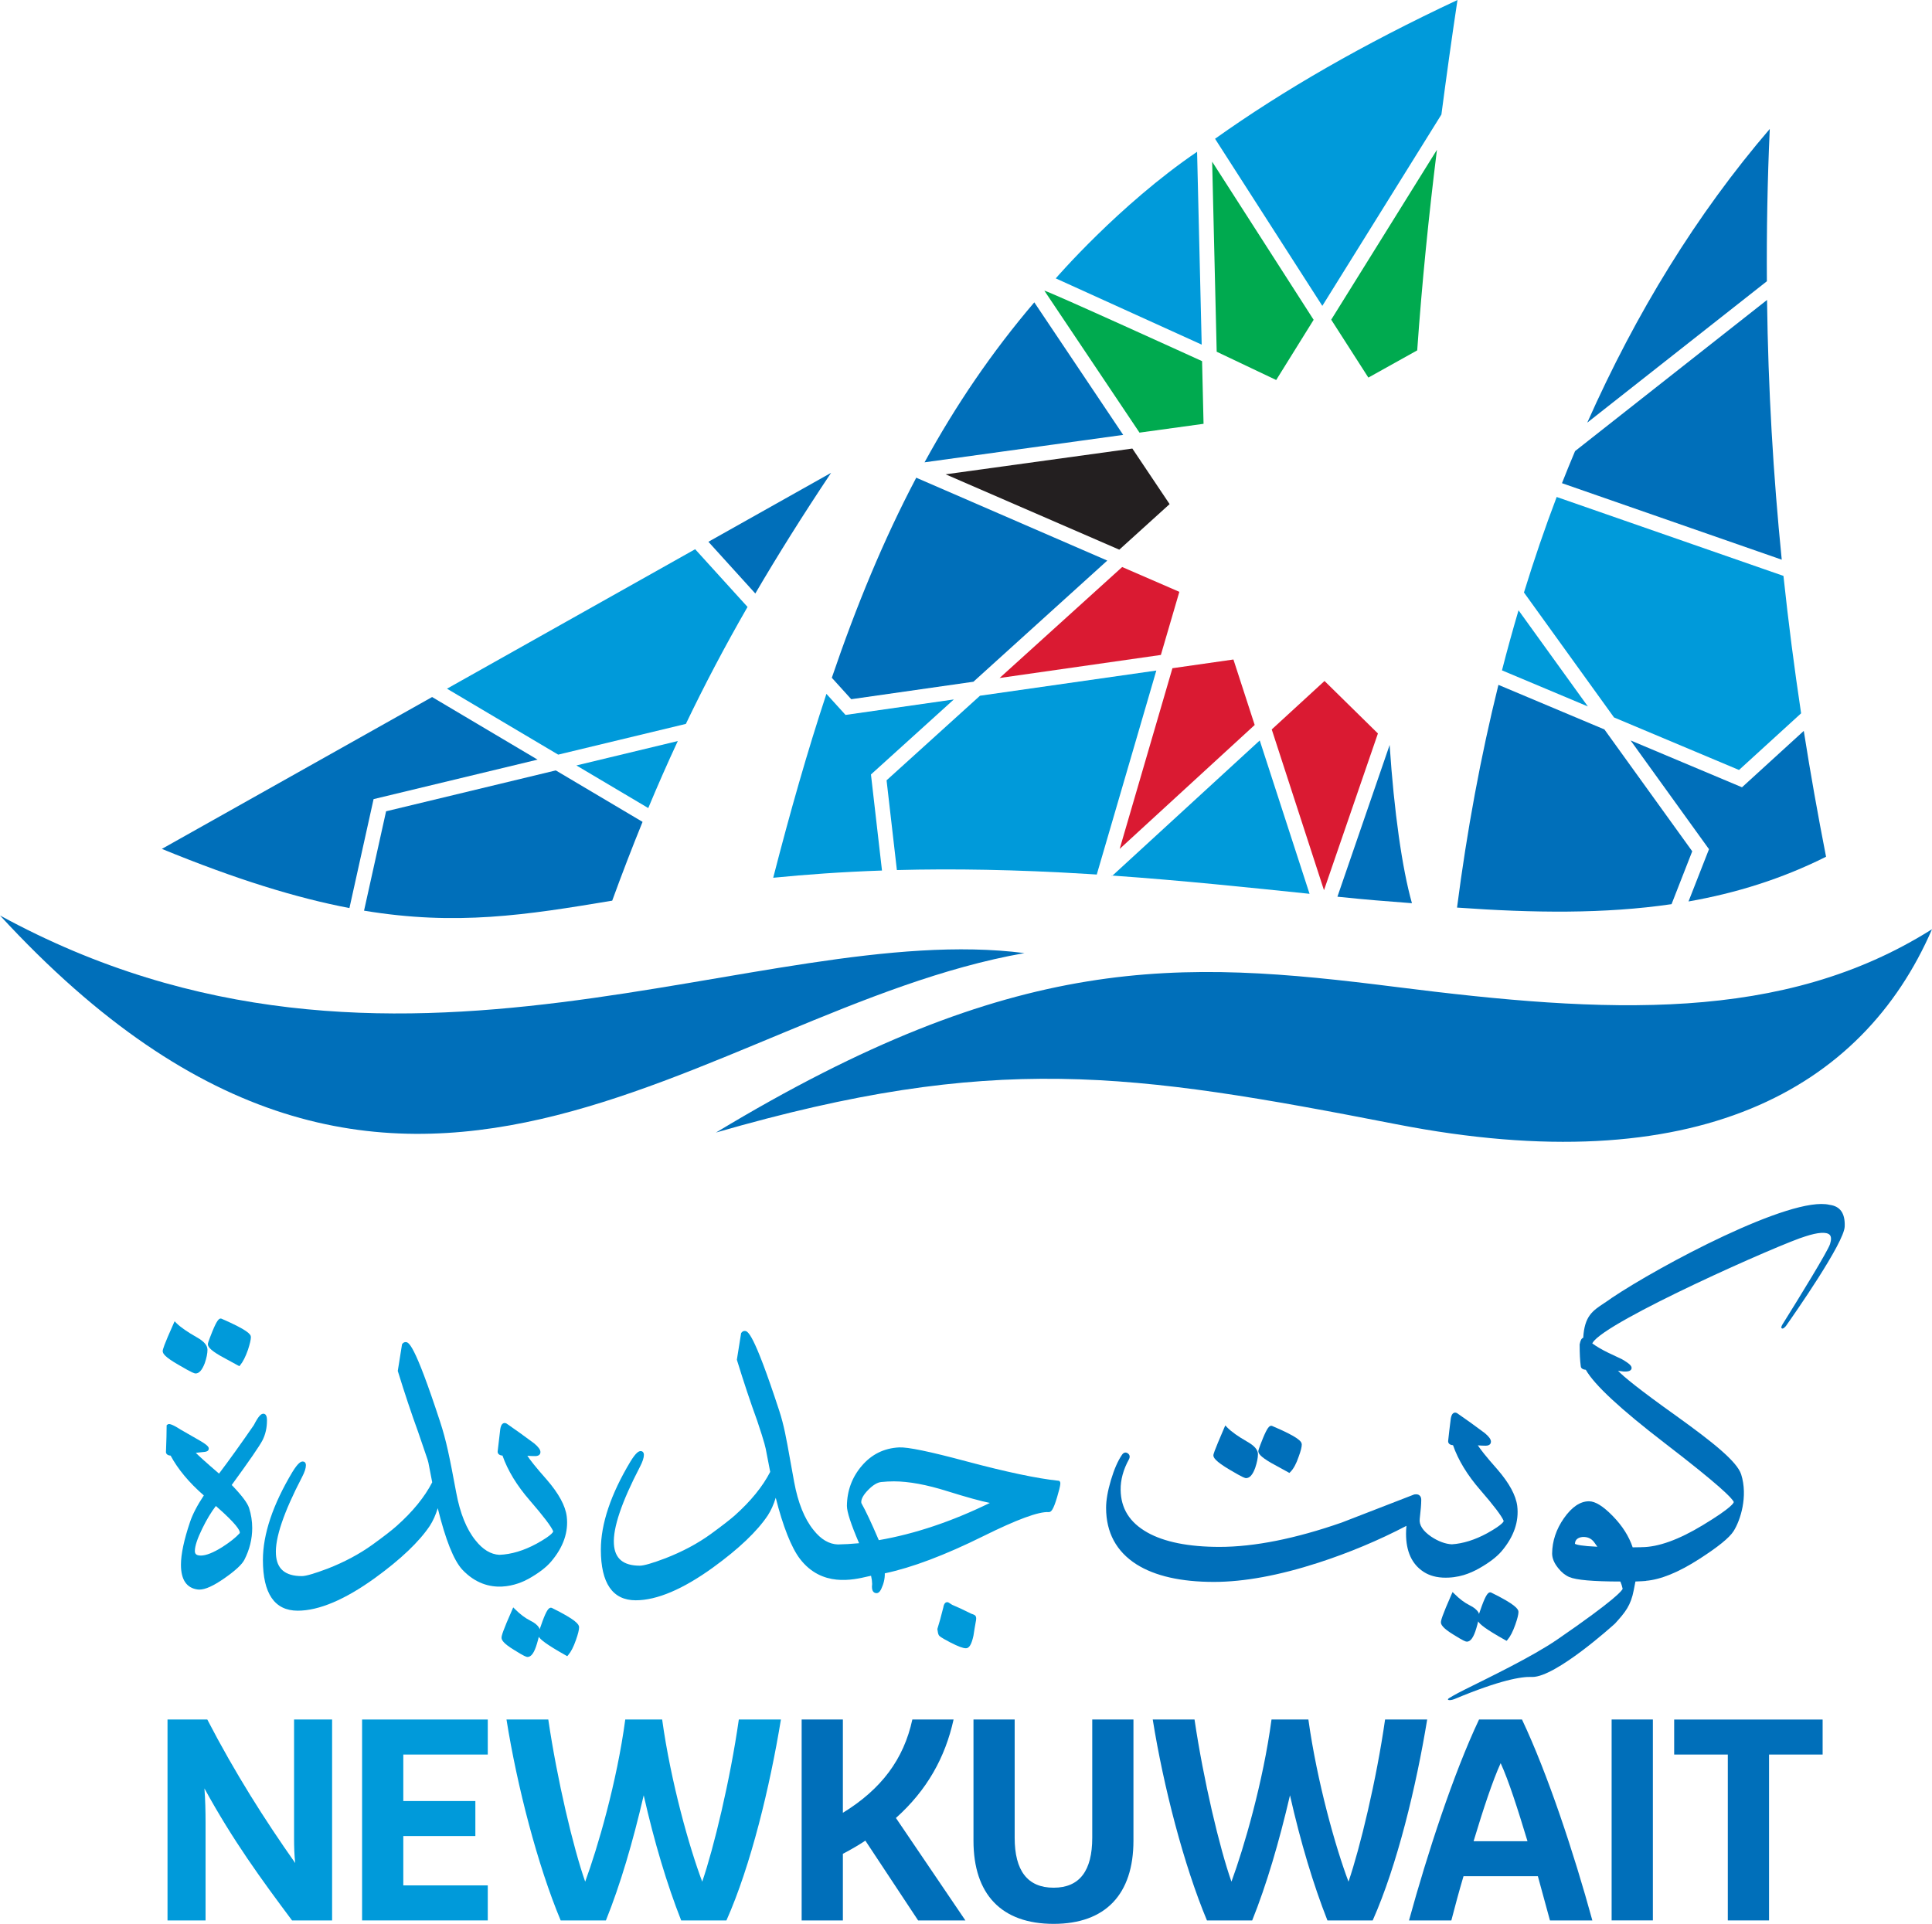
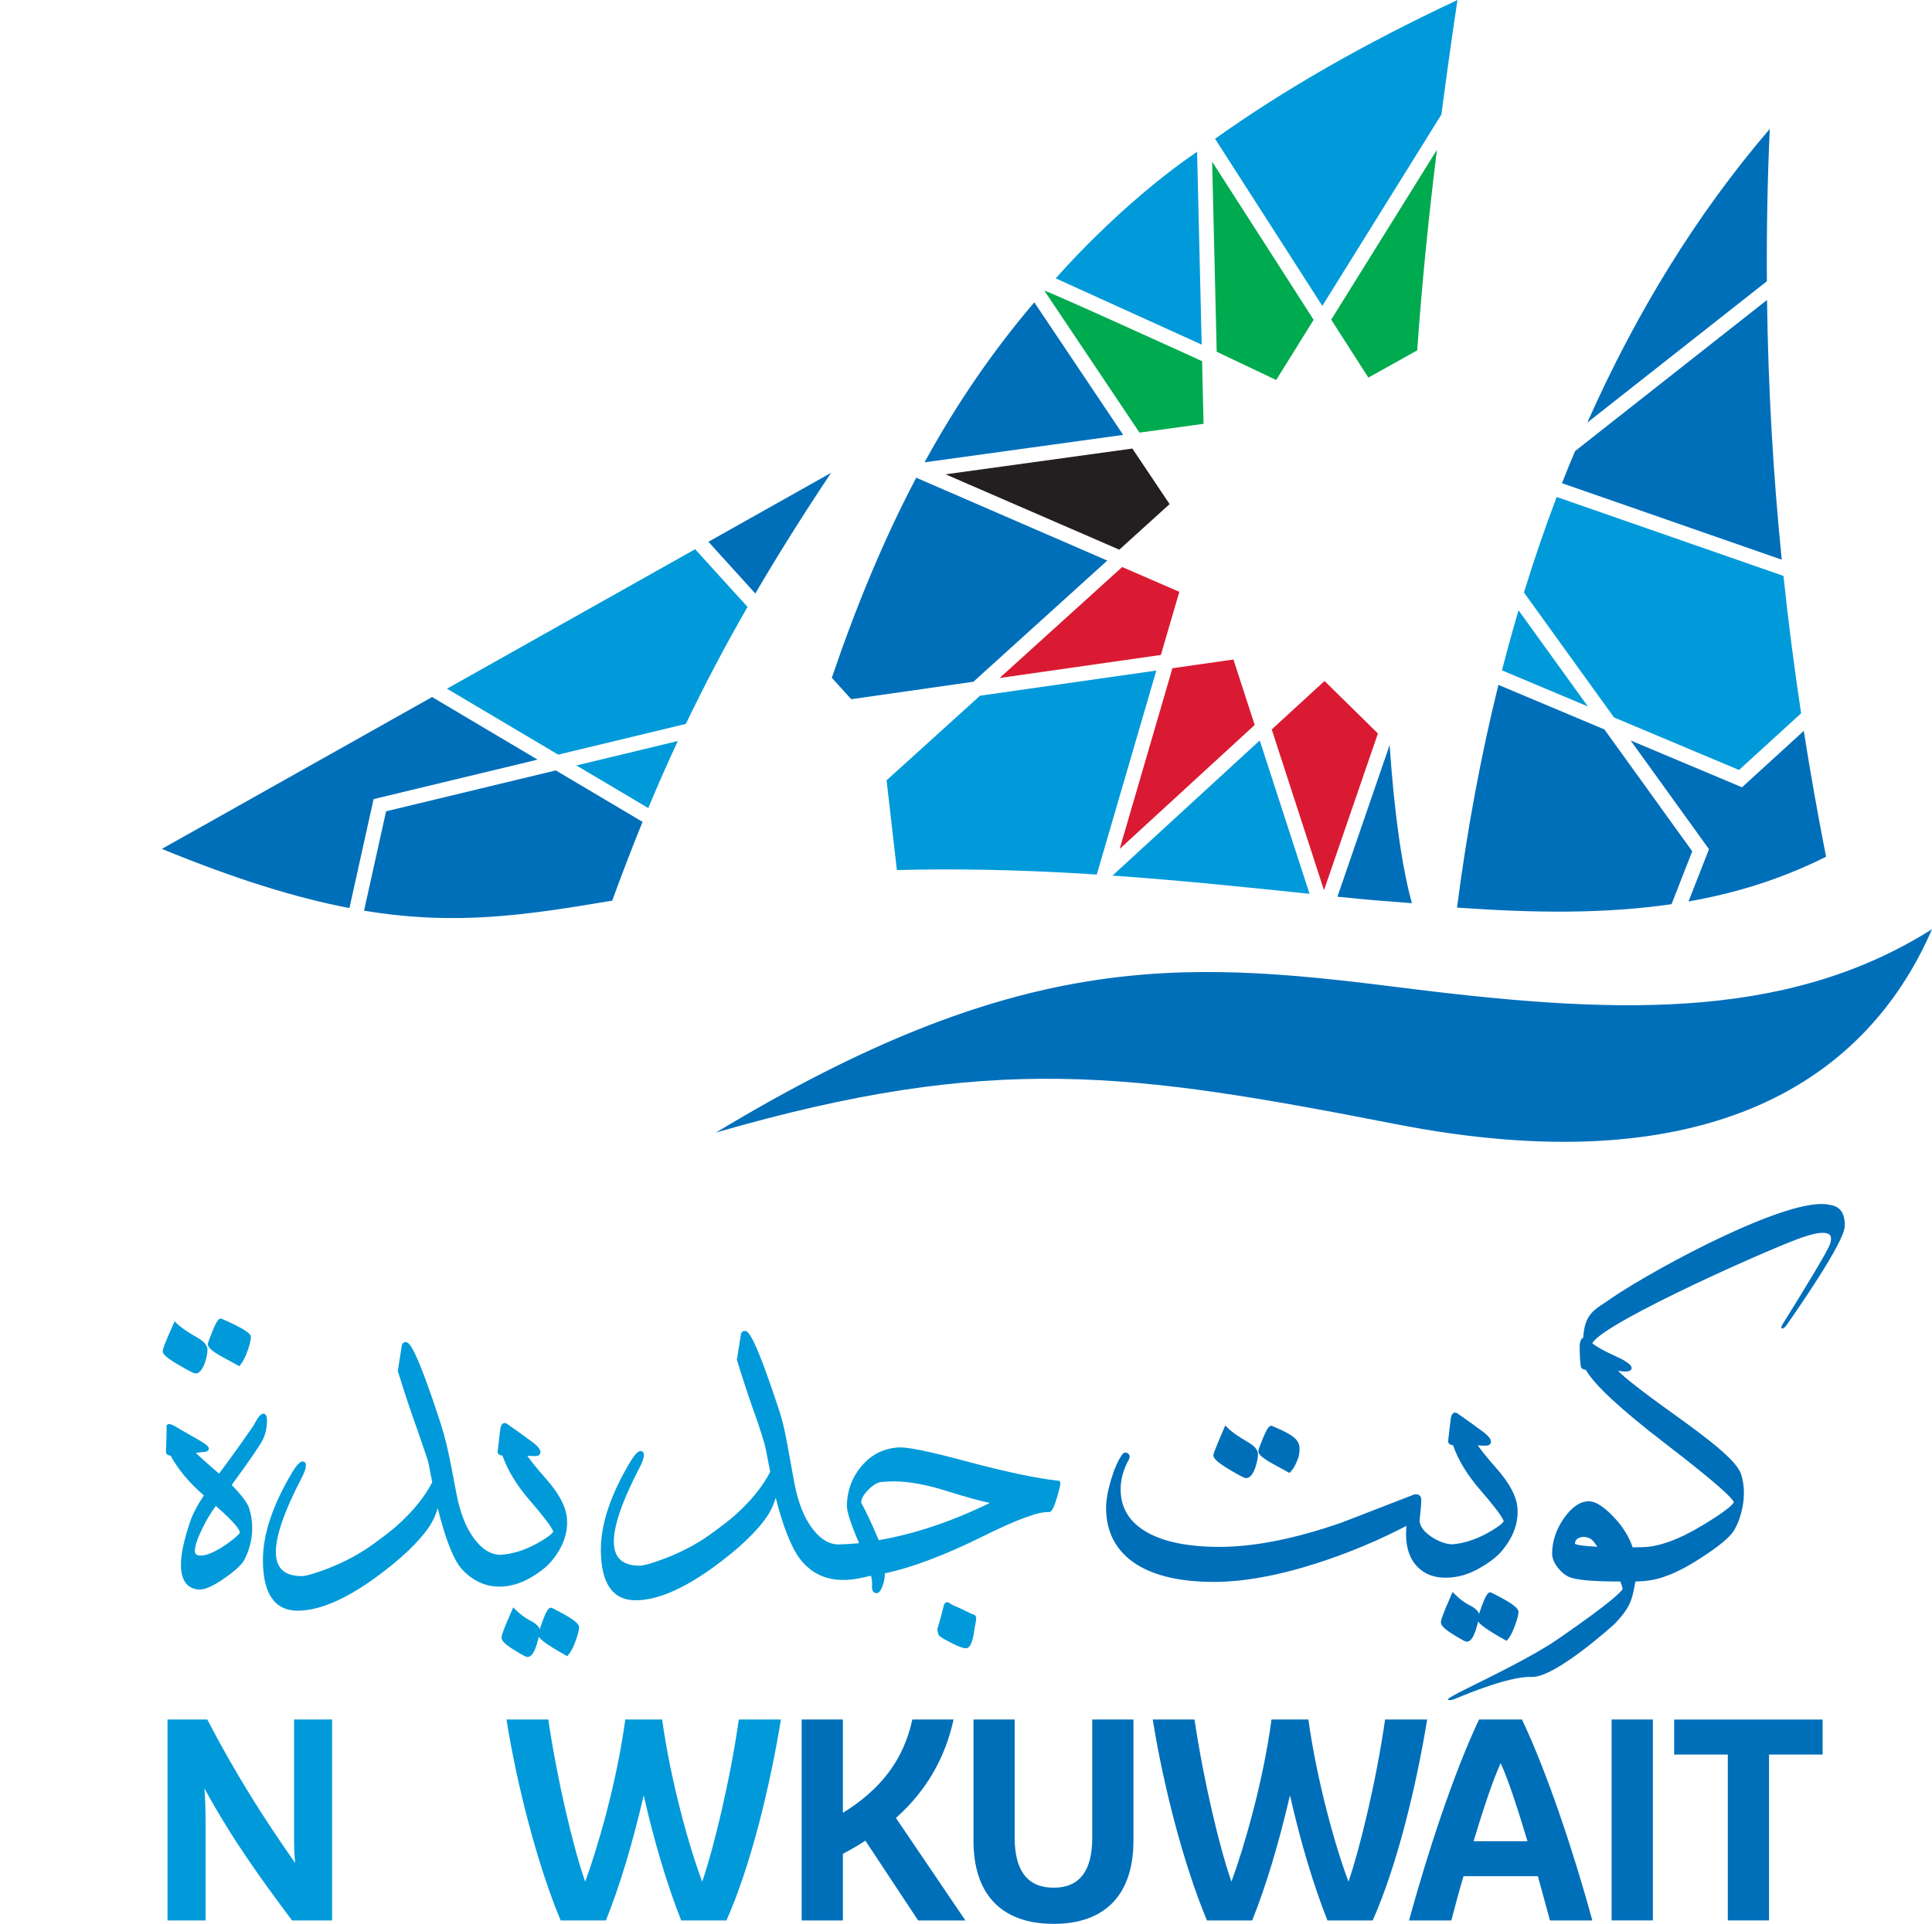
<svg xmlns="http://www.w3.org/2000/svg" width="330.937pt" height="329.592pt" viewBox="0 0 330.937 329.592" version="1.1">
  <defs>
    <clipPath id="clip1">
      <path d="M 122 159 L 330.938 159 L 330.938 196 L 122 196 Z M 122 159 " />
    </clipPath>
    <clipPath id="clip2">
      <path d="M 166 294 L 195 294 L 195 329.594 L 166 329.594 Z M 166 294 " />
    </clipPath>
  </defs>
  <g id="surface1">
    <path style=" stroke:none;fill-rule:nonzero;fill:rgb(85.49%,10.196%,19.608%);fill-opacity:1;" d="M 236.027 125.656 L 226.879 116.664 L 217.84 124.965 L 226.789 152.508 Z M 236.027 125.656 " />
    <path style=" stroke:none;fill-rule:nonzero;fill:rgb(13.725%,12.157%,12.549%);fill-opacity:1;" d="M 200.344 86.363 L 193.965 76.844 L 161.973 81.258 L 191.727 94.168 Z M 200.344 86.363 " />
    <path style=" stroke:none;fill-rule:nonzero;fill:rgb(85.49%,10.196%,19.608%);fill-opacity:1;" d="M 214.918 124.199 L 211.277 112.984 L 200.828 114.477 L 191.793 145.43 Z M 214.918 124.199 " />
    <path style=" stroke:none;fill-rule:nonzero;fill:rgb(85.49%,10.196%,19.608%);fill-opacity:1;" d="M 202.012 101.391 L 192.219 97.141 L 171.223 116.152 L 198.848 112.203 Z M 202.012 101.391 " />
    <path style=" stroke:none;fill-rule:nonzero;fill:rgb(0%,60.393%,85.49%);fill-opacity:1;" d="M 205.051 26.004 C 191.664 35.113 180.844 47.691 180.844 47.691 L 205.84 59.039 Z M 205.051 26.004 " />
-     <path style=" stroke:none;fill-rule:nonzero;fill:rgb(0%,60.393%,85.49%);fill-opacity:1;" d="M 151.078 149.137 L 149.188 132.68 L 163.383 119.828 L 144.832 122.48 L 141.559 118.871 C 138.301 128.719 135.32 139.195 132.445 150.375 C 138.078 149.816 144.238 149.371 151.078 149.137 " />
    <path style=" stroke:none;fill-rule:nonzero;fill:rgb(0%,66.667%,30.98%);fill-opacity:1;" d="M 225.016 54.789 L 207.633 27.699 L 208.41 60.258 L 218.602 65.102 Z M 225.016 54.789 " />
    <path style=" stroke:none;fill-rule:nonzero;fill:rgb(0%,66.667%,30.98%);fill-opacity:1;" d="M 206.16 72.605 L 205.906 61.871 C 205.906 61.871 179.051 49.625 178.895 49.805 L 195.188 74.117 Z M 206.16 72.605 " />
    <path style=" stroke:none;fill-rule:nonzero;fill:rgb(0%,43.529%,72.942%);fill-opacity:1;" d="M 177.168 51.797 C 169.906 60.309 163.734 69.395 158.367 79.203 L 192.395 74.504 Z M 177.168 51.797 " />
    <path style=" stroke:none;fill-rule:nonzero;fill:rgb(0%,60.393%,85.49%);fill-opacity:1;" d="M 246.902 19.621 C 247.766 13.051 248.672 6.508 249.656 0 C 233.578 7.531 219.906 15.391 208.129 23.773 L 226.504 52.402 Z M 246.902 19.621 " />
    <path style=" stroke:none;fill-rule:nonzero;fill:rgb(0%,60.393%,85.49%);fill-opacity:1;" d="M 187.867 149.824 L 198.07 114.875 L 167.867 119.188 L 151.863 133.68 L 153.629 149.055 C 163.148 148.805 173.977 148.961 186.469 149.734 " />
    <path style=" stroke:none;fill-rule:nonzero;fill:rgb(0%,66.667%,30.98%);fill-opacity:1;" d="M 234.391 64.688 L 242.758 60.023 C 243.57 48.465 244.73 37.016 246.137 25.66 L 228.027 54.766 Z M 234.391 64.688 " />
    <path style=" stroke:none;fill-rule:nonzero;fill:rgb(0%,43.529%,72.942%);fill-opacity:1;" d="M 238.035 127.625 L 229.09 153.621 C 235.02 154.23 236.309 154.293 241.855 154.734 C 240.176 148.793 238.793 139.031 238.035 127.625 " />
    <path style=" stroke:none;fill-rule:nonzero;fill:rgb(0%,60.393%,85.49%);fill-opacity:1;" d="M 190.566 150 C 190.613 150.004 190.66 150.004 190.711 150.012 C 202.621 150.855 213.781 152.031 224.316 153.125 L 215.785 126.852 Z M 190.566 150 " />
    <path style=" stroke:none;fill-rule:nonzero;fill:rgb(0%,60.393%,85.49%);fill-opacity:1;" d="M 297.879 131.91 L 308.516 122.203 C 307.352 114.453 306.336 106.605 305.492 98.66 L 266.648 85.141 C 264.625 90.461 262.762 95.922 261.043 101.504 L 276.469 122.91 Z M 297.879 131.91 " />
    <path style=" stroke:none;fill-rule:nonzero;fill:rgb(0%,43.529%,72.942%);fill-opacity:1;" d="M 286.324 154.898 L 289.867 145.84 L 274.824 124.965 L 256.668 117.328 C 253.641 129.551 251.281 142.297 249.578 155.484 C 262.719 156.422 274.859 156.574 286.324 154.898 " />
    <path style=" stroke:none;fill-rule:nonzero;fill:rgb(0%,60.393%,85.49%);fill-opacity:1;" d="M 260.113 104.555 C 259.117 107.938 258.168 111.367 257.277 114.844 L 271.988 121.023 Z M 260.113 104.555 " />
    <path style=" stroke:none;fill-rule:nonzero;fill:rgb(0%,43.529%,72.942%);fill-opacity:1;" d="M 303.148 22.09 C 290.625 36.68 280.242 53.605 271.887 72.406 L 302.652 48.184 C 302.598 39.613 302.746 30.93 303.148 22.09 " />
    <path style=" stroke:none;fill-rule:nonzero;fill:rgb(0%,43.529%,72.942%);fill-opacity:1;" d="M 298.391 134.875 L 279.309 126.848 L 292.738 145.48 L 289.23 154.434 C 297.379 153.004 305.199 150.574 312.789 146.773 C 311.395 139.66 310.117 132.477 308.973 125.215 Z M 298.391 134.875 " />
    <path style=" stroke:none;fill-rule:nonzero;fill:rgb(0%,43.529%,72.942%);fill-opacity:1;" d="M 267.555 82.777 L 305.199 95.883 C 303.746 81.41 302.871 66.598 302.68 51.387 L 269.797 77.281 C 269.035 79.102 268.273 80.926 267.555 82.777 " />
    <path style=" stroke:none;fill-rule:nonzero;fill:rgb(0%,60.393%,85.49%);fill-opacity:1;" d="M 111.043 138.434 C 112.656 134.559 114.34 130.738 116.102 126.953 L 98.734 131.133 Z M 111.043 138.434 " />
    <path style=" stroke:none;fill-rule:nonzero;fill:rgb(0%,43.529%,72.942%);fill-opacity:1;" d="M 66.133 138.988 L 62.359 156.012 C 78.188 158.633 90.078 156.77 104.867 154.297 C 106.559 149.66 108.281 145.18 110.066 140.801 L 95.203 131.984 Z M 66.133 138.988 " />
    <path style=" stroke:none;fill-rule:nonzero;fill:rgb(0%,43.529%,72.942%);fill-opacity:1;" d="M 63.992 136.902 L 92.082 130.137 L 74.016 119.414 L 27.727 145.43 C 40.531 150.688 50.855 153.848 59.855 155.566 Z M 63.992 136.902 " />
    <path style=" stroke:none;fill-rule:nonzero;fill:rgb(0%,60.393%,85.49%);fill-opacity:1;" d="M 117.484 124.016 C 120.656 117.395 124.129 110.789 128.047 103.977 L 119.074 94.09 L 76.566 117.984 L 95.613 129.281 Z M 117.484 124.016 " />
    <path style=" stroke:none;fill-rule:nonzero;fill:rgb(0%,43.529%,72.942%);fill-opacity:1;" d="M 142.359 81.004 L 121.344 92.816 L 129.379 101.676 C 133.238 95.086 137.5 88.277 142.359 81.004 " />
    <path style=" stroke:none;fill-rule:nonzero;fill:rgb(0%,43.529%,72.942%);fill-opacity:1;" d="M 157.148 81.926 L 156.949 81.832 C 156.93 81.879 156.906 81.918 156.883 81.961 C 151.355 92.465 146.676 103.801 142.484 116.113 L 145.809 119.785 L 166.738 116.793 L 189.668 96.035 Z M 157.148 81.926 " />
    <path style=" stroke:none;fill-rule:nonzero;fill:rgb(0%,60.393%,85.49%);fill-opacity:1;" d="M 190.422 150.129 L 190.562 150.004 C 190.531 150 190.496 149.996 190.465 149.992 Z M 190.422 150.129 " />
    <g clip-path="url(#clip1)" clip-rule="nonzero">
      <path style=" stroke:none;fill-rule:nonzero;fill:rgb(0%,43.529%,72.942%);fill-opacity:1;" d="M 330.938 159.191 C 305.395 175.301 275.184 173.652 239.086 169.078 C 201.863 164.371 174.043 162.973 122.641 194.023 C 170.168 180.293 193.547 183.703 239.227 192.609 C 290.445 202.602 319.02 186.699 330.938 159.191 " />
    </g>
-     <path style=" stroke:none;fill-rule:nonzero;fill:rgb(0%,43.529%,72.942%);fill-opacity:1;" d="M 0 156.836 C 67.508 193.699 130.312 157.488 175.48 163.281 C 119.945 173.039 68.691 231.469 0 156.836 " />
    <path style=" stroke:none;fill-rule:nonzero;fill:rgb(0%,60.393%,85.49%);fill-opacity:1;" d="M 33.508 235.297 C 34.105 235.297 34.617 234.727 35.074 233.535 C 35.383 232.637 35.539 231.867 35.539 231.242 C 35.539 230.496 34.949 229.797 33.738 229.117 C 32.109 228.195 30.93 227.379 30.234 226.684 L 29.91 226.359 L 29.719 226.781 C 28.09 230.426 27.871 231.191 27.871 231.465 C 27.871 231.867 28.199 232.461 30.629 233.848 C 33.086 235.297 33.359 235.297 33.508 235.297 " />
    <path style=" stroke:none;fill-rule:nonzero;fill:rgb(0%,60.393%,85.49%);fill-opacity:1;" d="M 37.781 232.297 L 40.992 234.051 L 41.16 233.852 C 41.633 233.277 42.062 232.418 42.48 231.23 C 42.812 230.199 42.977 229.488 42.977 229.059 C 42.977 228.562 42.367 227.848 37.953 225.918 L 37.824 225.887 C 37.535 225.887 37.207 226.059 36.379 228.09 C 35.609 230 35.609 230.172 35.609 230.277 C 35.609 230.641 35.855 231.195 37.781 232.297 " />
    <path style=" stroke:none;fill-rule:nonzero;fill:rgb(0%,60.393%,85.49%);fill-opacity:1;" d="M 41.078 262.547 C 41.078 262.598 41.066 262.641 41.039 262.68 C 40.391 263.395 39.402 264.184 38.102 265.02 C 36.547 265.996 35.305 266.492 34.402 266.492 C 33.5 266.492 33.379 266.094 33.379 265.695 C 33.379 264.887 33.797 263.609 34.629 261.906 C 35.402 260.32 36.191 259.012 36.977 258 C 40.539 261.102 41.078 262.184 41.078 262.547 M 45.117 242.195 C 44.781 242.195 44.352 242.43 43.48 244.145 C 41.254 247.375 39.246 250.168 37.516 252.453 C 35.121 250.398 34.027 249.387 33.539 248.891 C 34.195 248.816 34.648 248.766 34.926 248.746 C 35.617 248.699 35.762 248.41 35.762 248.172 C 35.762 247.898 35.609 247.57 33.82 246.566 C 32.852 246 31.883 245.441 30.926 244.906 C 29.176 243.777 28.883 243.941 28.738 244.02 L 28.543 244.172 L 28.543 244.355 C 28.543 245.383 28.504 246.793 28.434 248.598 C 28.391 248.84 28.477 249.004 28.555 249.098 C 28.691 249.258 28.906 249.348 29.223 249.371 C 30.488 251.719 32.402 254.008 34.914 256.195 C 33.773 257.914 32.977 259.453 32.539 260.777 C 31.516 263.805 30.996 266.262 30.996 268.07 C 30.996 270.637 31.965 272.062 33.875 272.309 C 33.965 272.32 34.059 272.324 34.156 272.324 C 35.152 272.324 36.551 271.695 38.414 270.402 C 40.312 269.074 41.441 268.035 41.863 267.211 C 42.754 265.469 43.203 263.641 43.203 261.77 C 43.203 260.609 43.02 259.449 42.664 258.34 C 42.383 257.473 41.41 256.188 39.691 254.402 C 42.684 250.297 44.457 247.723 44.953 246.762 C 45.469 245.758 45.73 244.613 45.73 243.359 C 45.73 243.066 45.73 242.195 45.117 242.195 " />
    <path style=" stroke:none;fill-rule:nonzero;fill:rgb(0%,60.393%,85.49%);fill-opacity:1;" d="M 90.512 270.488 L 90.516 270.488 C 92.25 269.516 93.555 268.523 94.395 267.531 C 96.504 265.055 97.406 262.441 97.074 259.766 C 96.844 257.957 95.703 255.859 93.684 253.523 C 91.676 251.254 90.742 250.039 90.332 249.391 C 90.727 249.434 91.176 249.453 91.664 249.453 C 92.484 249.453 92.574 248.973 92.574 248.766 C 92.574 248.367 92.242 247.898 91.516 247.289 C 89.742 245.969 88.199 244.855 86.957 244.008 C 86.66 243.75 86.414 243.766 86.262 243.816 C 85.879 243.953 85.754 244.457 85.691 244.84 C 85.492 246.422 85.344 247.688 85.246 248.629 C 85.227 248.809 85.281 248.973 85.395 249.098 C 85.539 249.254 85.758 249.34 86.074 249.367 C 86.965 251.922 88.539 254.504 90.754 257.051 C 93.07 259.727 94.422 261.5 94.758 262.332 C 94.758 262.359 94.82 262.852 91.918 264.457 C 89.723 265.648 87.57 266.293 85.539 266.367 C 84.066 266.293 82.695 265.465 81.461 263.902 C 79.914 262.004 78.797 259.234 78.141 255.672 C 76.98 249.453 76.445 246.801 75.383 243.559 C 70.922 229.926 69.973 229.926 69.465 229.926 C 69.301 229.926 69.066 229.992 68.867 230.289 L 68.137 234.859 L 68.156 234.93 C 69.316 238.688 70.48 242.18 71.621 245.312 C 72.227 247.113 72.621 248.246 72.879 248.996 C 73.238 250.031 73.332 250.309 73.387 250.605 L 74.035 253.945 C 72.742 256.457 70.695 258.977 67.945 261.418 C 67.09 262.18 65.699 263.258 63.805 264.625 C 61.578 266.23 58.984 267.617 56.102 268.738 C 53.863 269.582 52.387 270.012 51.711 270.012 C 48.855 270.012 47.402 268.789 47.266 266.27 C 47.094 263.527 48.598 259.078 51.73 253.062 C 52.184 252.191 52.398 251.527 52.398 251.023 C 52.398 250.543 52.121 250.379 51.859 250.379 C 51.535 250.379 51.066 250.59 50.098 252.16 C 46.734 257.766 45.035 262.844 45.035 267.254 C 45.035 273.016 47.039 275.938 51 275.938 C 54.625 275.938 59.082 274.055 64.25 270.324 C 68.652 267.129 71.805 264.125 73.633 261.387 C 74.164 260.566 74.621 259.559 74.984 258.379 C 76.328 263.812 77.699 267.254 79.16 268.875 C 83.68 273.699 88.996 271.332 90.512 270.488 " />
    <path style=" stroke:none;fill-rule:nonzero;fill:rgb(0%,60.393%,85.49%);fill-opacity:1;" d="M 94.52 275.457 L 94.375 275.426 C 94.004 275.426 93.645 275.805 92.926 277.742 C 92.699 278.359 92.543 278.809 92.434 279.141 C 92.418 279.023 92.383 278.941 92.344 278.871 C 92.066 278.398 91.555 277.988 90.832 277.641 C 89.977 277.207 89.102 276.559 88.238 275.695 L 87.91 275.371 L 87.727 275.797 C 86.117 279.43 85.91 280.242 85.91 280.555 C 85.91 280.926 86.156 281.508 88.07 282.668 C 89.824 283.773 90.172 283.867 90.359 283.867 C 91.004 283.867 91.52 283.141 91.984 281.566 C 92.121 281.102 92.223 280.723 92.293 280.406 C 92.539 280.836 93.461 281.66 96.938 283.605 L 97.164 283.734 L 97.332 283.535 C 97.812 282.98 98.242 282.141 98.656 280.953 C 99.02 279.922 99.195 279.211 99.195 278.77 C 99.195 278.273 98.641 277.488 94.52 275.457 " />
    <path style=" stroke:none;fill-rule:nonzero;fill:rgb(0%,60.393%,85.49%);fill-opacity:1;" d="M 169.555 257.477 C 163.082 260.641 156.688 262.793 150.531 263.855 C 149.285 260.938 148.285 258.809 147.566 257.543 C 147.551 257.508 147.527 257.445 147.527 257.32 C 147.527 256.742 147.934 256.039 148.738 255.223 C 149.547 254.402 150.293 253.961 150.945 253.895 C 151.668 253.82 152.398 253.781 153.125 253.781 C 155.66 253.781 158.746 254.352 162.297 255.473 C 165.586 256.5 168.02 257.172 169.555 257.477 M 181.559 253.84 L 181.449 253.695 L 181.285 253.672 C 177.699 253.301 172.395 252.184 165.52 250.348 C 159.258 248.668 155.473 247.887 154.004 247.965 C 151.441 248.094 149.297 249.148 147.621 251.117 C 145.953 253.062 145.094 255.379 145.07 257.984 C 145.07 259.008 145.754 261.102 147.156 264.379 C 145.816 264.504 144.598 264.57 143.531 264.59 C 142.02 264.547 140.617 263.723 139.355 262.121 C 137.809 260.227 136.691 257.453 136.035 253.895 C 135.762 252.418 135.531 251.141 135.328 249.996 C 134.676 246.348 134.285 244.145 133.469 241.648 C 129.004 228.016 128.055 228.016 127.547 228.016 C 127.383 228.016 127.148 228.082 126.949 228.383 L 126.219 232.949 L 126.242 233.02 C 127.398 236.777 128.562 240.273 129.703 243.398 C 131.031 247.34 131.168 248.168 131.254 248.668 L 131.93 252.156 C 130.637 254.676 128.586 257.191 125.84 259.641 C 124.977 260.395 123.582 261.473 121.695 262.848 C 119.469 264.453 116.875 265.832 113.992 266.953 C 111.758 267.801 110.281 268.227 109.602 268.227 C 106.75 268.227 105.297 267.008 105.156 264.488 C 104.988 261.742 106.492 257.297 109.625 251.277 C 110.074 250.406 110.293 249.742 110.293 249.242 C 110.293 248.766 110 248.594 109.754 248.594 C 109.426 248.594 108.961 248.805 107.992 250.379 C 104.629 255.98 102.922 261.059 102.922 265.473 C 102.922 271.234 104.934 274.156 108.895 274.156 C 112.52 274.156 116.977 272.27 122.141 268.535 C 126.543 265.344 129.699 262.344 131.523 259.605 C 132.059 258.777 132.512 257.777 132.879 256.594 C 134.105 261.469 135.566 265.164 137.035 267.07 C 140.762 271.914 146.074 270.676 148.633 270.078 C 148.844 270.031 149.039 269.984 149.207 269.953 C 149.328 270.477 149.387 270.957 149.391 271.355 C 149.309 272.016 149.375 272.441 149.602 272.699 C 149.742 272.855 149.93 272.934 150.148 272.934 C 150.613 272.934 150.871 272.379 150.957 272.199 C 151.379 271.309 151.582 270.418 151.559 269.539 C 156.176 268.57 161.855 266.43 168.449 263.16 C 174.152 260.332 177.91 258.934 179.629 259.047 C 180.051 259.074 180.422 258.676 181.074 256.484 C 181.762 254.176 181.652 253.996 181.559 253.84 " />
    <path style=" stroke:none;fill-rule:nonzero;fill:rgb(0%,60.393%,85.49%);fill-opacity:1;" d="M 166.395 276.465 C 164.922 275.734 163.797 275.211 163.105 274.934 L 162.469 274.531 L 162.336 274.484 C 161.941 274.43 161.684 274.746 161.582 275.387 C 161.188 276.961 160.852 278.176 160.586 279 L 160.562 279.062 L 160.57 279.129 C 160.629 279.625 160.703 279.953 160.816 280.141 C 160.906 280.293 161.129 280.516 162.781 281.375 C 164.102 282.055 164.949 282.375 165.461 282.375 C 166.023 282.375 166.418 281.715 166.746 280.219 C 166.867 279.406 167.004 278.594 167.148 277.793 C 167.203 277.543 167.348 276.879 166.906 276.668 C 166.75 276.586 166.578 276.516 166.395 276.465 " />
    <path style=" stroke:none;fill-rule:nonzero;fill:rgb(0%,43.529%,72.942%);fill-opacity:1;" d="M 210.605 251.773 C 213.055 253.227 213.297 253.227 213.441 253.227 C 214.066 253.227 214.582 252.648 215.012 251.453 C 215.316 250.535 215.477 249.754 215.477 249.133 C 215.477 248.387 214.887 247.691 213.672 247.004 C 212.07 246.09 210.906 245.254 210.211 244.543 L 209.883 244.199 L 209.691 244.637 C 207.844 248.914 207.844 249.176 207.844 249.316 C 207.844 249.719 208.172 250.324 210.605 251.773 " />
-     <path style=" stroke:none;fill-rule:nonzero;fill:rgb(0%,43.529%,72.942%);fill-opacity:1;" d="M 217.75 250.629 L 217.754 250.629 C 218.719 251.172 219.691 251.707 220.664 252.227 L 220.863 252.34 L 221.031 252.172 C 221.57 251.637 222.035 250.781 222.445 249.574 C 222.812 248.59 222.984 247.902 222.984 247.465 C 222.984 246.93 222.367 246.184 217.887 244.281 L 217.762 244.258 C 217.414 244.258 217.074 244.602 216.344 246.363 C 215.547 248.332 215.547 248.508 215.547 248.609 C 215.547 248.98 215.809 249.504 217.75 250.629 " />
+     <path style=" stroke:none;fill-rule:nonzero;fill:rgb(0%,43.529%,72.942%);fill-opacity:1;" d="M 217.75 250.629 L 217.754 250.629 C 218.719 251.172 219.691 251.707 220.664 252.227 L 220.863 252.34 L 221.031 252.172 C 221.57 251.637 222.035 250.781 222.445 249.574 C 222.984 246.93 222.367 246.184 217.887 244.281 L 217.762 244.258 C 217.414 244.258 217.074 244.602 216.344 246.363 C 215.547 248.332 215.547 248.508 215.547 248.609 C 215.547 248.98 215.809 249.504 217.75 250.629 " />
    <path style=" stroke:none;fill-rule:nonzero;fill:rgb(0%,43.529%,72.942%);fill-opacity:1;" d="M 255.422 272.828 L 255.277 272.793 C 254.906 272.793 254.547 273.172 253.828 275.113 C 253.605 275.734 253.449 276.184 253.336 276.512 C 253.316 276.395 253.285 276.309 253.25 276.246 C 252.969 275.773 252.457 275.359 251.734 275.008 C 250.883 274.582 250.008 273.93 249.145 273.066 L 248.816 272.742 L 248.625 273.168 C 247.02 276.801 246.82 277.617 246.82 277.922 C 246.82 278.297 247.062 278.879 248.969 280.043 C 250.73 281.148 251.074 281.242 251.266 281.242 C 251.902 281.242 252.422 280.512 252.887 278.938 C 253.027 278.465 253.129 278.082 253.199 277.766 C 253.48 278.27 254.512 279.117 257.844 280.98 L 258.07 281.102 L 258.238 280.91 C 258.715 280.352 259.148 279.504 259.562 278.324 C 259.926 277.297 260.102 276.578 260.102 276.145 C 260.102 275.645 259.543 274.855 255.422 272.828 " />
    <path style=" stroke:none;fill-rule:nonzero;fill:rgb(0%,43.529%,72.942%);fill-opacity:1;" d="M 253.324 268.711 C 255.059 267.734 256.367 266.738 257.211 265.75 C 259.316 263.266 260.215 260.656 259.891 257.984 C 259.656 256.176 258.52 254.074 256.496 251.738 C 254.488 249.473 253.559 248.254 253.141 247.609 C 253.547 247.648 253.984 247.672 254.473 247.672 C 255.297 247.672 255.387 247.191 255.387 246.98 C 255.387 246.582 255.055 246.117 254.328 245.508 C 252.559 244.188 251.012 243.074 249.77 242.227 C 249.473 241.969 249.23 241.984 249.074 242.035 C 248.691 242.172 248.566 242.676 248.504 243.051 C 248.301 244.641 248.16 245.898 248.059 246.844 C 248.043 247.027 248.094 247.191 248.207 247.316 C 248.348 247.473 248.566 247.559 248.891 247.586 C 249.777 250.141 251.352 252.723 253.566 255.266 C 255.887 257.941 257.23 259.719 257.566 260.555 C 257.57 260.574 257.629 261.066 254.734 262.672 C 252.648 263.805 250.602 264.445 248.691 264.566 C 247.562 264.508 246.363 264.059 245.141 263.246 C 243.711 262.262 243.059 261.242 243.188 260.211 C 243.363 258.746 243.449 257.648 243.449 256.949 C 243.449 256.613 243.355 256.359 243.156 256.195 C 242.961 256.016 242.668 255.953 242.242 256.027 L 229.82 260.84 C 221.883 263.605 214.844 265.008 208.902 265.008 C 203.605 265.008 199.43 264.172 196.52 262.531 C 193.496 260.816 192.004 258.434 191.957 255.242 C 191.934 253.527 192.41 251.77 193.371 250.023 C 193.688 249.441 193.363 249.105 193.207 248.996 C 193.004 248.844 192.824 248.832 192.703 248.852 C 192.516 248.879 192.344 249.004 192.199 249.215 C 191.48 250.254 190.848 251.711 190.293 253.566 C 189.742 255.414 189.465 257.012 189.465 258.32 C 189.465 262.539 191.219 265.797 194.668 267.996 C 197.832 269.996 202.297 271.008 207.938 271.008 C 213.059 271.008 219.055 269.91 225.785 267.734 C 231.055 266.027 236.145 263.895 240.914 261.402 C 240.867 261.867 240.844 262.324 240.844 262.766 C 240.844 265.777 241.848 267.965 243.812 269.254 C 244.434 269.672 245.512 270.188 247.102 270.27 C 249.863 270.402 251.887 269.508 253.324 268.711 " />
    <path style=" stroke:none;fill-rule:nonzero;fill:rgb(0%,43.529%,72.942%);fill-opacity:1;" d="M 269.773 264.492 C 269.789 264.113 269.918 263.828 270.168 263.633 C 270.48 263.395 270.898 263.281 271.41 263.312 C 272.152 263.355 272.734 263.695 273.172 264.355 C 273.332 264.586 273.48 264.797 273.617 264.984 C 270.949 264.867 270.066 264.637 269.773 264.492 M 313.383 206.406 C 306.82 204.816 284.281 216.855 276.086 222.352 C 275.641 222.68 275.211 222.965 274.809 223.23 C 272.773 224.574 271.41 225.48 271.195 229.184 C 271.191 229.188 271.184 229.188 271.176 229.191 C 270.898 229.285 270.723 229.605 270.582 230.32 C 270.582 231.879 270.645 233.125 270.766 233.988 C 270.766 234.227 270.887 234.609 271.637 234.668 C 273.109 237.258 277.555 241.387 285.215 247.277 C 294.48 254.395 296.727 256.68 296.98 257.316 C 296.98 257.441 296.742 258.223 291.68 261.281 C 287.559 263.781 284.023 265.055 281.172 265.055 L 281.156 265.062 C 280.695 265.074 280.203 265.086 279.664 265.086 C 279.031 263.199 277.895 261.402 276.27 259.738 C 274.602 258.027 273.266 257.195 272.176 257.195 C 270.68 257.195 269.242 258.168 267.891 260.09 C 266.57 261.977 265.887 264.012 265.867 266.141 C 265.867 266.953 266.219 267.797 266.902 268.637 C 267.473 269.367 268.121 269.883 268.809 270.176 C 270.008 270.684 272.871 270.938 277.555 270.941 C 277.711 271.305 277.852 271.723 277.949 272.188 C 277.859 272.461 276.836 273.941 266.762 280.867 C 262.414 283.852 254.918 287.445 250.926 289.441 C 249.059 290.367 248.426 290.805 248.215 290.914 C 247.699 291.254 248.285 291.414 249.16 291.07 C 256.973 287.801 260.656 287.215 262.359 287.289 C 262.398 287.289 262.441 287.293 262.484 287.293 C 266.504 287.293 276.203 278.539 276.637 278.145 C 278.402 276.199 279.348 275.062 279.855 272.391 C 279.98 271.738 280.074 271.258 280.137 270.938 C 280.668 270.938 281.941 270.84 281.941 270.84 L 281.941 270.82 C 284.48 270.605 287.551 269.355 291.086 267.074 C 294.305 265.004 296.223 263.449 296.949 262.309 C 298.121 260.465 299.438 256.355 298.254 252.602 C 297.555 250.402 293.488 247.141 287.156 242.586 C 280.719 238 278.113 235.84 277.156 234.84 C 277.582 234.891 277.91 234.934 278.141 234.969 C 278.758 234.988 279.121 234.914 279.312 234.73 C 279.422 234.629 279.48 234.5 279.48 234.359 C 279.48 234.023 279.195 233.645 277.809 232.848 C 277.035 232.477 276.281 232.121 275.539 231.777 C 274.406 231.227 273.469 230.68 272.746 230.148 C 272.766 230.102 272.789 230.066 272.812 230.031 C 274.926 226.391 305.375 212.914 309.27 211.805 C 311.402 211.109 312.867 211.012 313.402 211.535 C 313.695 211.828 313.715 212.367 313.469 213.137 C 313.066 214.379 308.191 222.309 305.488 226.633 C 305.406 226.754 304.992 227.359 305.172 227.543 C 305.422 227.789 305.867 227.23 305.941 227.129 C 307.215 225.32 315.973 212.824 315.984 210.086 C 316.066 207.844 315.199 206.641 313.383 206.406 " />
    <path style=" stroke:none;fill-rule:nonzero;fill:rgb(0%,60.393%,85.49%);fill-opacity:1;" d="M 28.695 329 L 28.695 294.582 L 35.508 294.582 C 40.246 303.73 45.336 311.746 50.566 319.168 C 50.418 317.84 50.371 316.41 50.371 314.883 L 50.371 294.582 L 56.887 294.582 L 56.887 329 L 50.023 329 C 44.738 321.918 39.949 315.383 35.016 306.383 C 35.164 308.301 35.211 310.266 35.211 312.234 L 35.211 329 Z M 28.695 329 " />
-     <path style=" stroke:none;fill-rule:nonzero;fill:rgb(0%,60.393%,85.49%);fill-opacity:1;" d="M 83.551 329 L 62.023 329 L 62.023 294.582 L 83.551 294.582 L 83.551 300.582 L 69.082 300.582 L 69.082 308.547 L 81.426 308.547 L 81.426 314.543 L 69.082 314.543 L 69.082 323 L 83.551 323 Z M 83.551 329 " />
    <path style=" stroke:none;fill-rule:nonzero;fill:rgb(0%,60.393%,85.49%);fill-opacity:1;" d="M 126.555 294.582 L 133.766 294.582 C 131.887 306.039 128.633 319.562 124.434 329 L 116.68 329 C 114.262 322.855 112.09 315.629 110.262 307.566 C 108.387 315.629 106.262 322.855 103.789 329 L 96.039 329 C 92.09 319.562 88.582 306.039 86.758 294.582 L 93.918 294.582 C 95.445 304.957 98.211 316.609 100.238 322.359 C 102.359 316.609 105.672 305.305 107.102 294.582 L 113.422 294.582 C 114.902 305.305 118.113 316.609 120.285 322.359 C 122.262 316.609 125.074 304.957 126.555 294.582 " />
    <path style=" stroke:none;fill-rule:nonzero;fill:rgb(0%,43.529%,72.942%);fill-opacity:1;" d="M 148.23 315.332 C 147.047 316.121 145.762 316.859 144.379 317.59 L 144.379 329 L 137.316 329 L 137.316 294.582 L 144.379 294.582 L 144.379 310.562 C 150.945 306.527 154.797 301.418 156.277 294.582 L 163.34 294.582 C 161.91 301.07 158.797 306.68 153.465 311.449 L 165.363 329 L 157.266 329 Z M 148.23 315.332 " />
    <g clip-path="url(#clip2)" clip-rule="nonzero">
      <path style=" stroke:none;fill-rule:nonzero;fill:rgb(0%,43.529%,72.942%);fill-opacity:1;" d="M 166.75 294.582 L 173.805 294.582 L 173.805 314.836 C 173.805 320.445 175.98 323.395 180.48 323.395 C 184.965 323.395 187.094 320.445 187.094 314.836 L 187.094 294.582 L 194.152 294.582 L 194.152 315.336 C 194.152 324.523 189.363 329.59 180.48 329.59 C 171.535 329.59 166.75 324.523 166.75 315.336 Z M 166.75 294.582 " />
    </g>
    <path style=" stroke:none;fill-rule:nonzero;fill:rgb(0%,43.529%,72.942%);fill-opacity:1;" d="M 237.254 294.582 L 244.465 294.582 C 242.59 306.039 239.328 319.562 235.133 329 L 227.379 329 C 224.961 322.855 222.785 315.629 220.965 307.566 C 219.082 315.629 216.961 322.855 214.492 329 L 206.742 329 C 202.789 319.562 199.285 306.039 197.457 294.582 L 204.613 294.582 C 206.145 304.957 208.906 316.609 210.938 322.359 C 213.059 316.609 216.367 305.305 217.801 294.582 L 224.117 294.582 C 225.605 305.305 228.809 316.609 230.988 322.359 C 232.961 316.609 235.773 304.957 237.254 294.582 " />
    <path style=" stroke:none;fill-rule:nonzero;fill:rgb(0%,43.529%,72.942%);fill-opacity:1;" d="M 252.414 315.43 L 261.648 315.43 C 259.969 309.875 258.391 304.957 257.051 302.059 C 255.723 304.957 254.086 309.875 252.414 315.43 M 263.426 321.426 L 250.688 321.426 C 249.941 323.938 249.254 326.492 248.605 329 L 241.352 329 C 244.516 317.496 248.953 303.875 253.348 294.582 L 260.707 294.582 C 265.102 303.875 269.594 317.449 272.758 329 L 265.496 329 C 264.805 326.492 264.113 323.938 263.426 321.426 " />
    <path style=" stroke:none;fill-rule:nonzero;fill:rgb(0%,43.529%,72.942%);fill-opacity:1;" d="M 276.059 294.578 L 283.125 294.578 L 283.125 328.996 L 276.059 328.996 Z M 276.059 294.578 " />
    <path style=" stroke:none;fill-rule:nonzero;fill:rgb(0%,43.529%,72.942%);fill-opacity:1;" d="M 303.023 300.582 L 303.023 329 L 295.961 329 L 295.961 300.582 L 286.773 300.582 L 286.773 294.586 L 312.203 294.586 L 312.203 300.582 Z M 303.023 300.582 " />
  </g>
</svg>